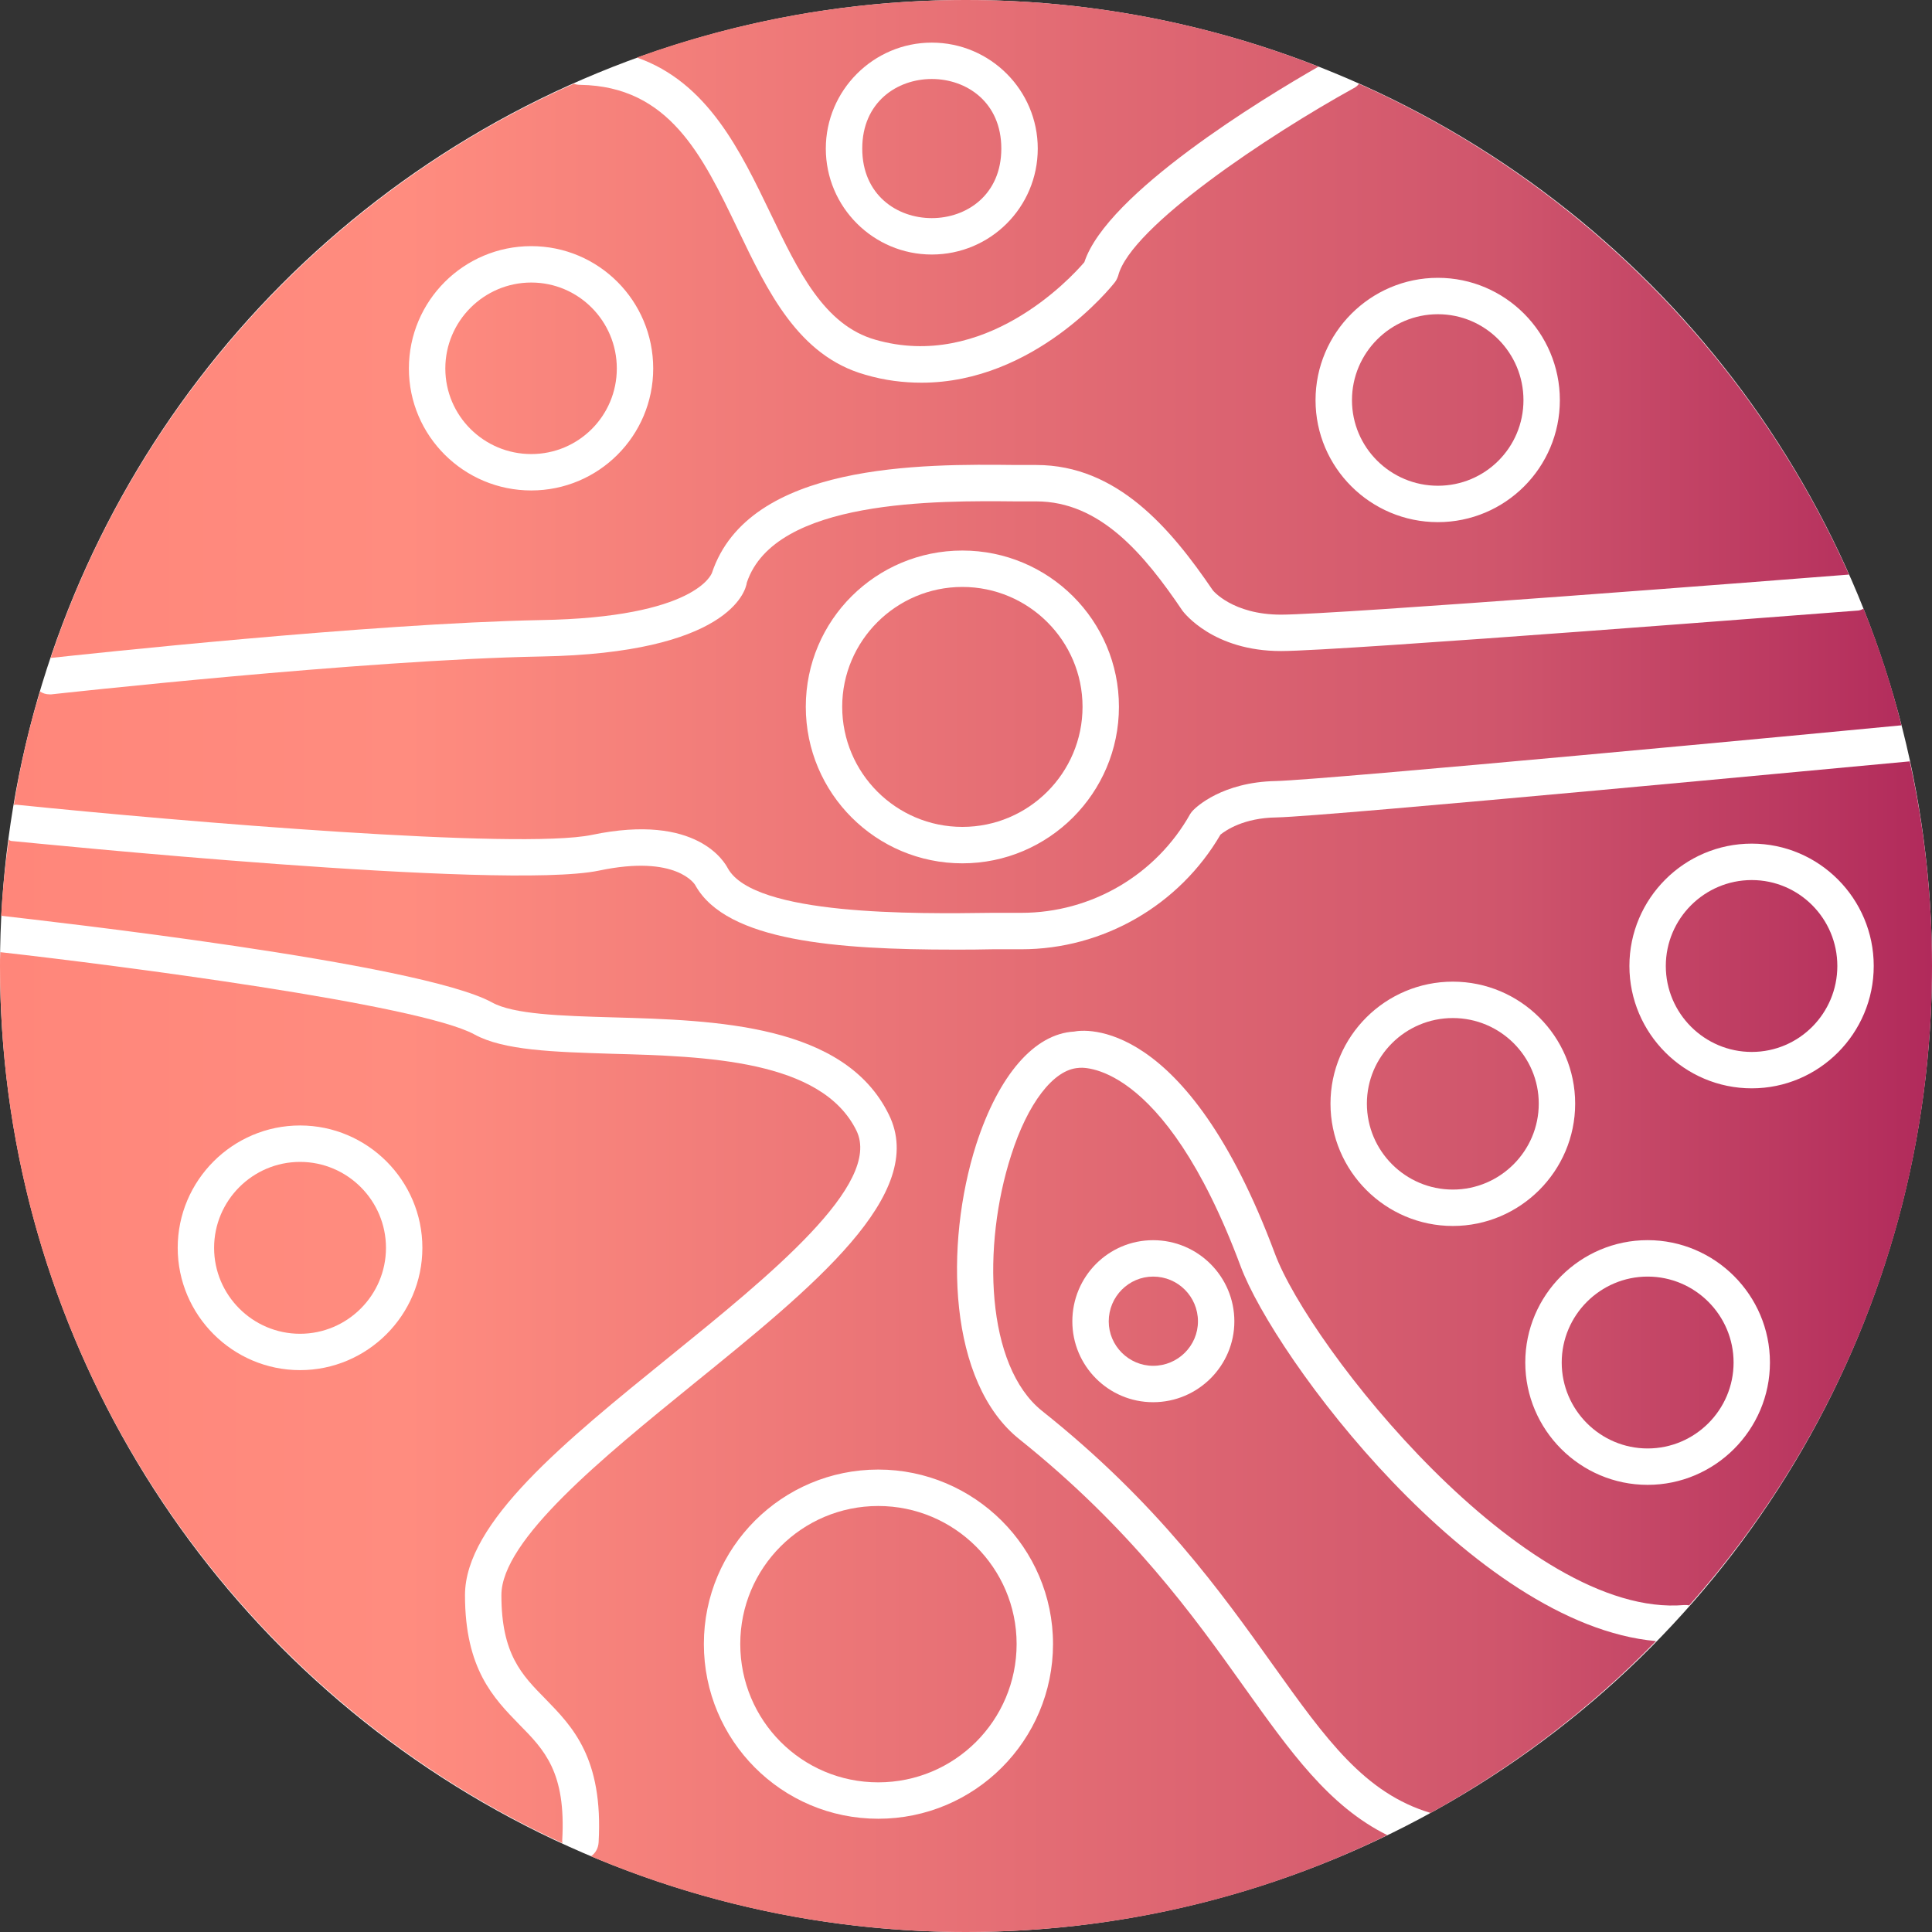
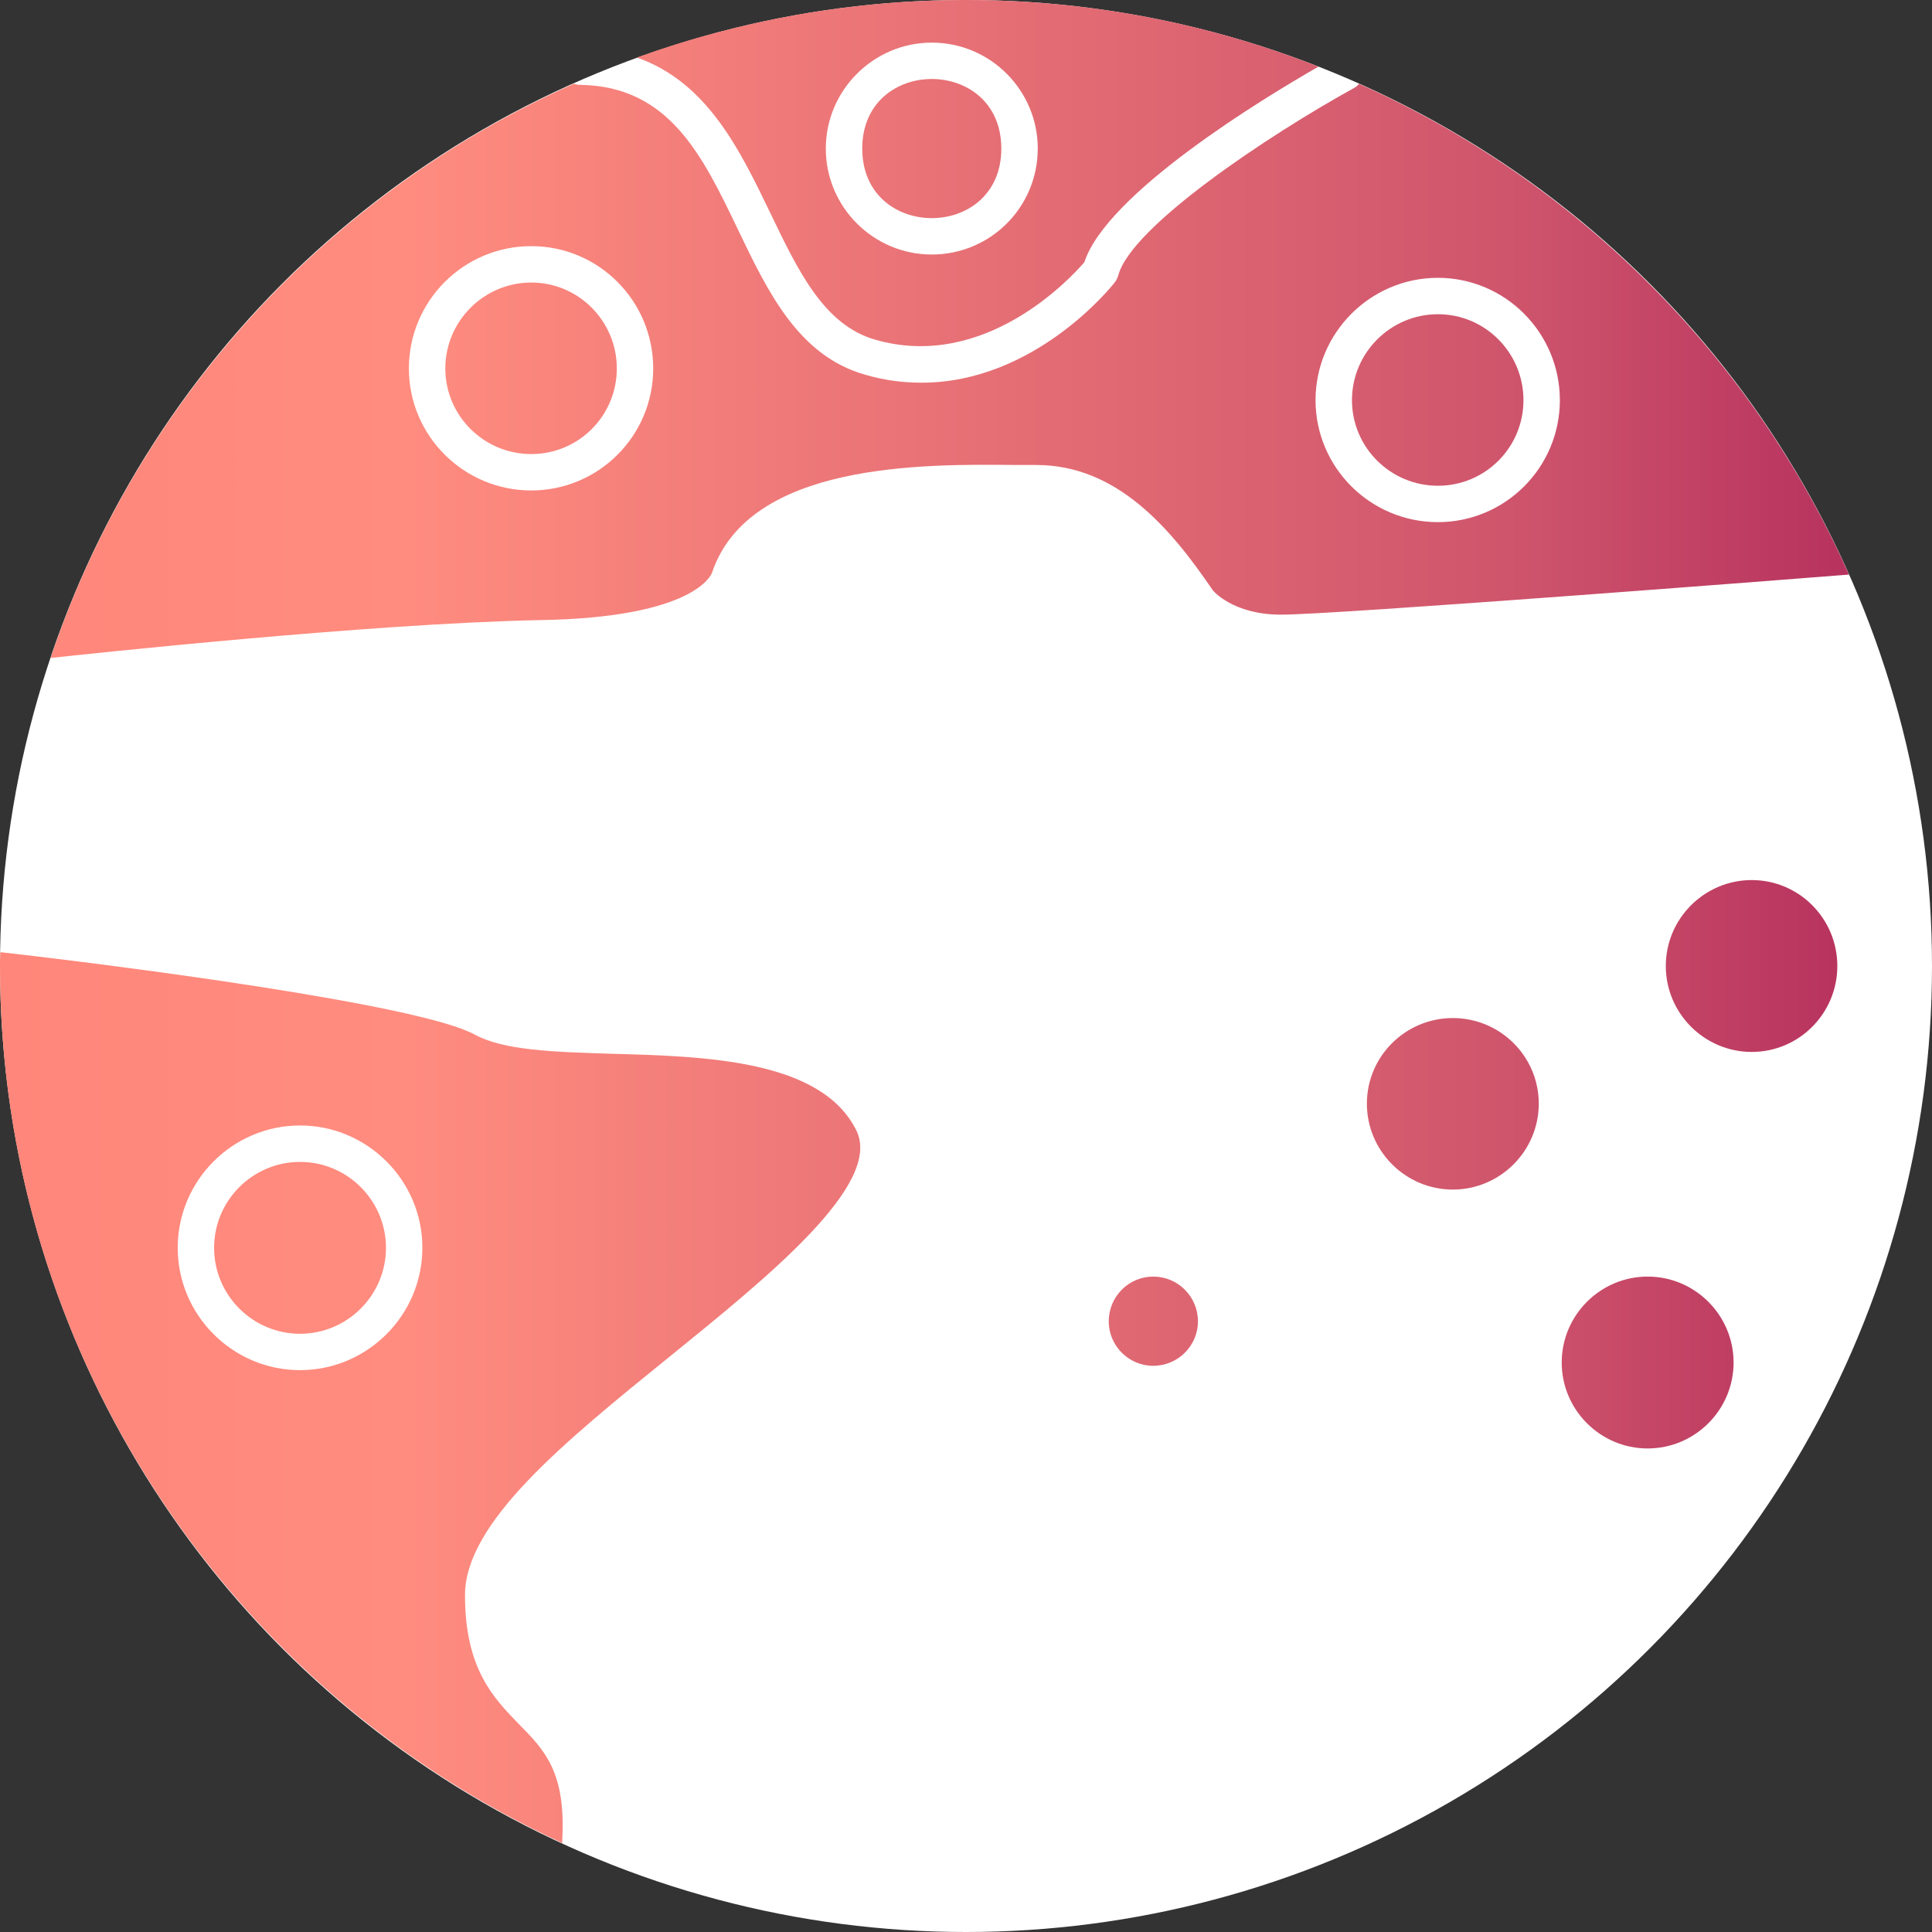
<svg xmlns="http://www.w3.org/2000/svg" width="50" height="50" viewBox="0 0 50 50" fill="none">
  <rect x="0" y="0" width="50" height="50" fill="#333333" stroke="none" />
  <circle cx="25" cy="25" r="25" fill="white" />
  <path d="M22.164 29.259C21.259 27.421 18.244 27.337 15.822 27.271C14.323 27.224 13.032 27.186 12.278 26.771C10.846 25.989 3.025 24.981 0.009 24.642C0 24.755 0 24.877 0 25C0 35.064 5.974 43.752 14.559 47.701C14.55 47.682 14.55 47.654 14.55 47.635C14.653 45.863 14.088 45.288 13.438 44.629C12.778 43.95 12.034 43.196 12.034 41.283C12.034 39.399 14.616 37.307 17.339 35.102C19.921 33.01 22.842 30.644 22.164 29.259ZM7.765 35.459C6.022 35.459 4.599 34.036 4.599 32.293C4.599 30.55 6.022 29.127 7.765 29.127C9.508 29.127 10.931 30.55 10.931 32.293C10.931 34.036 9.508 35.459 7.765 35.459Z" fill="url(#paint0_linear_217_343)" />
-   <path d="M32.105 32.765C30.088 27.356 27.93 27.629 27.912 27.638C27.262 27.676 26.593 28.562 26.168 29.9C25.415 32.237 25.509 35.347 26.969 36.515C29.956 38.89 31.615 41.227 32.953 43.102C34.319 45.015 35.318 46.41 37.024 46.919C39.182 45.722 41.151 44.224 42.857 42.471C38.136 42.056 32.981 35.13 32.105 32.765ZM29.843 36.289C28.684 36.289 27.752 35.347 27.752 34.197C27.752 33.038 28.684 32.096 29.843 32.096C31.003 32.096 31.945 33.038 31.945 34.197C31.945 35.347 31.003 36.289 29.843 36.289Z" fill="url(#paint1_linear_217_343)" />
-   <path d="M49.425 19.704C48.266 19.808 34.377 21.127 33.038 21.155C32.181 21.165 31.719 21.495 31.587 21.598C30.522 23.426 28.553 24.567 26.433 24.567H25.688C25.358 24.576 25.029 24.576 24.699 24.576C21.655 24.576 18.809 24.359 17.999 22.918C17.99 22.889 17.509 22.107 15.502 22.531C13.005 23.049 0.849 21.815 0.331 21.768C0.293 21.768 0.256 21.759 0.227 21.73C0.133 22.38 0.067 23.031 0.029 23.7C1.17 23.832 10.857 24.915 12.732 25.942C13.287 26.253 14.531 26.291 15.851 26.329C18.517 26.404 21.853 26.498 23.003 28.845C24.02 30.899 21.061 33.293 17.933 35.827C15.615 37.712 12.976 39.851 12.976 41.283C12.976 42.81 13.504 43.347 14.117 43.969C14.814 44.685 15.615 45.496 15.492 47.682C15.483 47.833 15.408 47.965 15.294 48.04C18.282 49.303 21.561 50 25 50C28.911 50 32.605 49.105 35.903 47.493C34.386 46.74 33.396 45.336 32.19 43.649C30.89 41.821 29.26 39.55 26.386 37.251C24.539 35.781 24.435 32.218 25.264 29.618C25.848 27.818 26.772 26.753 27.799 26.697C28.025 26.649 30.692 26.273 32.991 32.435C33.886 34.857 39.456 41.897 43.592 41.538C43.63 41.538 43.677 41.538 43.715 41.548C47.635 37.138 50 31.342 50 25C50 23.182 49.802 21.41 49.425 19.704ZM27.252 42.546C27.252 45.043 25.226 47.069 22.729 47.069C20.232 47.069 18.216 45.043 18.216 42.546C18.216 40.049 20.242 38.032 22.729 38.032C25.217 38.032 27.252 40.059 27.252 42.546ZM34.433 28.562C34.433 26.819 35.856 25.405 37.599 25.405C39.342 25.405 40.765 26.819 40.765 28.562C40.765 30.305 39.342 31.728 37.599 31.728C35.856 31.728 34.433 30.305 34.433 28.562ZM42.64 38.428C40.897 38.428 39.474 37.005 39.474 35.261C39.474 33.518 40.897 32.095 42.64 32.095C44.383 32.095 45.806 33.518 45.806 35.261C45.806 37.005 44.383 38.428 42.64 38.428ZM45.335 28.166C43.592 28.166 42.169 26.743 42.169 24.999C42.169 23.256 43.592 21.833 45.335 21.833C47.078 21.833 48.492 23.256 48.492 24.999C48.492 26.743 47.078 28.166 45.335 28.166Z" fill="url(#paint2_linear_217_343)" />
-   <path d="M48.229 15.756H48.219C48.172 15.784 48.116 15.803 48.059 15.803C47.513 15.841 34.688 16.849 33.152 16.849C31.399 16.849 30.645 15.859 30.607 15.812C29.608 14.333 28.468 12.976 26.819 12.976H26.291C24.275 12.957 20.053 12.91 19.328 15.077C19.299 15.313 18.828 16.905 14.004 16.99C9.405 17.075 1.414 17.961 1.329 17.97H1.282C1.188 17.97 1.103 17.942 1.037 17.895C0.745 18.847 0.519 19.836 0.359 20.835C0.378 20.826 0.406 20.826 0.425 20.826C4.75 21.268 13.428 21.994 15.313 21.608C18.056 21.033 18.762 22.333 18.838 22.475C19.526 23.7 23.681 23.652 25.679 23.624H26.433C28.242 23.624 29.92 22.644 30.805 21.061C30.824 21.033 30.852 20.995 30.881 20.967C30.956 20.891 31.625 20.241 33.02 20.213C34.264 20.185 47.465 18.941 49.209 18.771C48.955 17.744 48.624 16.736 48.229 15.756ZM24.906 22.343C22.673 22.343 20.854 20.533 20.854 18.291C20.854 16.048 22.673 14.248 24.906 14.248C27.14 14.248 28.958 16.057 28.958 18.291C28.958 20.524 27.14 22.343 24.906 22.343Z" fill="url(#paint3_linear_217_343)" />
  <path d="M25 0C22.013 0 19.139 0.528 16.482 1.489C18.319 2.13 19.167 3.92 19.94 5.522C20.656 7.011 21.325 8.415 22.654 8.792C25.471 9.602 27.695 7.218 28.063 6.785C28.647 5.004 32.671 2.554 34.122 1.725C31.295 0.613 28.223 0 25 0ZM24.114 6.587C22.607 6.587 21.372 5.362 21.372 3.845C21.372 2.337 22.607 1.103 24.114 1.103C25.631 1.103 26.857 2.337 26.857 3.845C26.857 5.362 25.632 6.587 24.114 6.587Z" fill="url(#paint4_linear_217_343)" />
  <path d="M35.168 2.168C35.139 2.215 35.092 2.252 35.036 2.281C32.849 3.487 29.259 5.871 28.939 7.134C28.92 7.19 28.892 7.256 28.854 7.303C28.76 7.426 26.772 9.904 23.851 9.904C23.389 9.904 22.899 9.848 22.39 9.697C20.656 9.207 19.865 7.539 19.092 5.928C18.178 4.024 17.32 2.234 15.021 2.196C14.964 2.196 14.908 2.187 14.851 2.168C8.5 4.985 3.544 10.385 1.31 17.028C2.177 16.934 9.603 16.133 13.985 16.048C18.027 15.982 18.414 14.842 18.423 14.833C19.375 11.968 23.879 12.006 26.301 12.034H26.819C28.911 12.034 30.296 13.674 31.38 15.266C31.38 15.276 31.898 15.907 33.151 15.907C34.565 15.907 46.419 14.984 47.851 14.87C45.345 9.226 40.802 4.683 35.168 2.168ZM13.748 12.693C12.005 12.693 10.582 11.28 10.582 9.537C10.582 7.784 12.005 6.37 13.748 6.37C15.492 6.37 16.905 7.784 16.905 9.537C16.905 11.28 15.492 12.693 13.748 12.693ZM37.212 13.513C35.469 13.513 34.046 12.1 34.046 10.356C34.046 8.613 35.469 7.19 37.212 7.19C38.955 7.19 40.369 8.613 40.369 10.356C40.369 12.1 38.955 13.513 37.212 13.513Z" fill="url(#paint5_linear_217_343)" />
  <path d="M15.963 9.536C15.963 10.761 14.974 11.751 13.749 11.751C12.524 11.751 11.525 10.761 11.525 9.536C11.525 8.311 12.524 7.312 13.749 7.312C14.974 7.312 15.963 8.311 15.963 9.536Z" fill="url(#paint6_linear_217_343)" />
  <path d="M47.55 25C47.55 26.225 46.56 27.224 45.335 27.224C44.11 27.224 43.111 26.225 43.111 25C43.111 23.775 44.11 22.776 45.335 22.776C46.56 22.776 47.55 23.775 47.55 25Z" fill="url(#paint7_linear_217_343)" />
  <path d="M39.427 10.356C39.427 11.581 38.438 12.571 37.213 12.571C35.988 12.571 34.989 11.581 34.989 10.356C34.989 9.131 35.988 8.132 37.213 8.132C38.438 8.132 39.427 9.131 39.427 10.356Z" fill="url(#paint8_linear_217_343)" />
-   <path d="M28.016 18.291C28.016 20.006 26.621 21.4 24.906 21.4C23.191 21.4 21.796 20.006 21.796 18.291C21.796 16.585 23.191 15.19 24.906 15.19C26.621 15.19 28.016 16.585 28.016 18.291Z" fill="url(#paint9_linear_217_343)" />
  <path d="M9.989 32.294C9.989 33.519 8.99 34.518 7.765 34.518C6.54 34.518 5.541 33.519 5.541 32.294C5.541 31.069 6.54 30.07 7.765 30.07C8.99 30.07 9.989 31.069 9.989 32.294Z" fill="url(#paint10_linear_217_343)" />
  <path d="M39.823 28.562C39.823 29.787 38.824 30.786 37.599 30.786C36.374 30.786 35.375 29.787 35.375 28.562C35.375 27.337 36.374 26.347 37.599 26.347C38.824 26.347 39.823 27.337 39.823 28.562Z" fill="url(#paint11_linear_217_343)" />
  <path d="M44.865 35.262C44.865 36.487 43.866 37.486 42.641 37.486C41.416 37.486 40.417 36.487 40.417 35.262C40.417 34.037 41.416 33.038 42.641 33.038C43.866 33.038 44.865 34.037 44.865 35.262Z" fill="url(#paint12_linear_217_343)" />
  <path d="M31.003 34.197C31.003 34.828 30.485 35.347 29.844 35.347C29.212 35.347 28.694 34.828 28.694 34.197C28.694 33.556 29.212 33.038 29.844 33.038C30.485 33.038 31.003 33.556 31.003 34.197Z" fill="url(#paint13_linear_217_343)" />
-   <path d="M26.31 42.546C26.31 44.525 24.708 46.127 22.729 46.127C20.75 46.127 19.158 44.525 19.158 42.546C19.158 40.567 20.76 38.975 22.729 38.975C24.699 38.975 26.31 40.577 26.31 42.546Z" fill="url(#paint14_linear_217_343)" />
  <path d="M25.914 3.845C25.914 6.245 22.315 6.245 22.315 3.845C22.315 1.444 25.914 1.444 25.914 3.845Z" fill="url(#paint15_linear_217_343)" />
  <defs>
    <linearGradient id="paint0_linear_217_343" x1="0" y1="25" x2="50" y2="25" gradientUnits="userSpaceOnUse">
      <stop stop-color="#FF8177" />
      <stop stop-color="#FF867A" />
      <stop offset="0.21" stop-color="#FF8C7F" />
      <stop offset="0.78" stop-color="#CF556C" />
      <stop offset="1" stop-color="#B12A5B" />
    </linearGradient>
    <linearGradient id="paint1_linear_217_343" x1="0" y1="25" x2="50" y2="25" gradientUnits="userSpaceOnUse">
      <stop stop-color="#FF8177" />
      <stop stop-color="#FF867A" />
      <stop offset="0.21" stop-color="#FF8C7F" />
      <stop offset="0.78" stop-color="#CF556C" />
      <stop offset="1" stop-color="#B12A5B" />
    </linearGradient>
    <linearGradient id="paint2_linear_217_343" x1="0" y1="25" x2="50" y2="25" gradientUnits="userSpaceOnUse">
      <stop stop-color="#FF8177" />
      <stop stop-color="#FF867A" />
      <stop offset="0.21" stop-color="#FF8C7F" />
      <stop offset="0.78" stop-color="#CF556C" />
      <stop offset="1" stop-color="#B12A5B" />
    </linearGradient>
    <linearGradient id="paint3_linear_217_343" x1="0" y1="25" x2="50" y2="25" gradientUnits="userSpaceOnUse">
      <stop stop-color="#FF8177" />
      <stop stop-color="#FF867A" />
      <stop offset="0.21" stop-color="#FF8C7F" />
      <stop offset="0.78" stop-color="#CF556C" />
      <stop offset="1" stop-color="#B12A5B" />
    </linearGradient>
    <linearGradient id="paint4_linear_217_343" x1="0" y1="25" x2="50" y2="25" gradientUnits="userSpaceOnUse">
      <stop stop-color="#FF8177" />
      <stop stop-color="#FF867A" />
      <stop offset="0.21" stop-color="#FF8C7F" />
      <stop offset="0.78" stop-color="#CF556C" />
      <stop offset="1" stop-color="#B12A5B" />
    </linearGradient>
    <linearGradient id="paint5_linear_217_343" x1="0" y1="25" x2="50" y2="25" gradientUnits="userSpaceOnUse">
      <stop stop-color="#FF8177" />
      <stop stop-color="#FF867A" />
      <stop offset="0.21" stop-color="#FF8C7F" />
      <stop offset="0.78" stop-color="#CF556C" />
      <stop offset="1" stop-color="#B12A5B" />
    </linearGradient>
    <linearGradient id="paint6_linear_217_343" x1="0" y1="25" x2="50" y2="25" gradientUnits="userSpaceOnUse">
      <stop stop-color="#FF8177" />
      <stop stop-color="#FF867A" />
      <stop offset="0.21" stop-color="#FF8C7F" />
      <stop offset="0.78" stop-color="#CF556C" />
      <stop offset="1" stop-color="#B12A5B" />
    </linearGradient>
    <linearGradient id="paint7_linear_217_343" x1="0" y1="25" x2="50" y2="25" gradientUnits="userSpaceOnUse">
      <stop stop-color="#FF8177" />
      <stop stop-color="#FF867A" />
      <stop offset="0.21" stop-color="#FF8C7F" />
      <stop offset="0.78" stop-color="#CF556C" />
      <stop offset="1" stop-color="#B12A5B" />
    </linearGradient>
    <linearGradient id="paint8_linear_217_343" x1="0" y1="25" x2="50" y2="25" gradientUnits="userSpaceOnUse">
      <stop stop-color="#FF8177" />
      <stop stop-color="#FF867A" />
      <stop offset="0.21" stop-color="#FF8C7F" />
      <stop offset="0.78" stop-color="#CF556C" />
      <stop offset="1" stop-color="#B12A5B" />
    </linearGradient>
    <linearGradient id="paint9_linear_217_343" x1="0" y1="25" x2="50" y2="25" gradientUnits="userSpaceOnUse">
      <stop stop-color="#FF8177" />
      <stop stop-color="#FF867A" />
      <stop offset="0.21" stop-color="#FF8C7F" />
      <stop offset="0.78" stop-color="#CF556C" />
      <stop offset="1" stop-color="#B12A5B" />
    </linearGradient>
    <linearGradient id="paint10_linear_217_343" x1="0" y1="25" x2="50" y2="25" gradientUnits="userSpaceOnUse">
      <stop stop-color="#FF8177" />
      <stop stop-color="#FF867A" />
      <stop offset="0.21" stop-color="#FF8C7F" />
      <stop offset="0.78" stop-color="#CF556C" />
      <stop offset="1" stop-color="#B12A5B" />
    </linearGradient>
    <linearGradient id="paint11_linear_217_343" x1="0" y1="25" x2="50" y2="25" gradientUnits="userSpaceOnUse">
      <stop stop-color="#FF8177" />
      <stop stop-color="#FF867A" />
      <stop offset="0.21" stop-color="#FF8C7F" />
      <stop offset="0.78" stop-color="#CF556C" />
      <stop offset="1" stop-color="#B12A5B" />
    </linearGradient>
    <linearGradient id="paint12_linear_217_343" x1="0" y1="25" x2="50" y2="25" gradientUnits="userSpaceOnUse">
      <stop stop-color="#FF8177" />
      <stop stop-color="#FF867A" />
      <stop offset="0.21" stop-color="#FF8C7F" />
      <stop offset="0.78" stop-color="#CF556C" />
      <stop offset="1" stop-color="#B12A5B" />
    </linearGradient>
    <linearGradient id="paint13_linear_217_343" x1="0" y1="25" x2="50" y2="25" gradientUnits="userSpaceOnUse">
      <stop stop-color="#FF8177" />
      <stop stop-color="#FF867A" />
      <stop offset="0.21" stop-color="#FF8C7F" />
      <stop offset="0.78" stop-color="#CF556C" />
      <stop offset="1" stop-color="#B12A5B" />
    </linearGradient>
    <linearGradient id="paint14_linear_217_343" x1="0" y1="25" x2="50" y2="25" gradientUnits="userSpaceOnUse">
      <stop stop-color="#FF8177" />
      <stop stop-color="#FF867A" />
      <stop offset="0.21" stop-color="#FF8C7F" />
      <stop offset="0.78" stop-color="#CF556C" />
      <stop offset="1" stop-color="#B12A5B" />
    </linearGradient>
    <linearGradient id="paint15_linear_217_343" x1="0" y1="25" x2="50" y2="25" gradientUnits="userSpaceOnUse">
      <stop stop-color="#FF8177" />
      <stop stop-color="#FF867A" />
      <stop offset="0.21" stop-color="#FF8C7F" />
      <stop offset="0.78" stop-color="#CF556C" />
      <stop offset="1" stop-color="#B12A5B" />
    </linearGradient>
  </defs>
</svg>